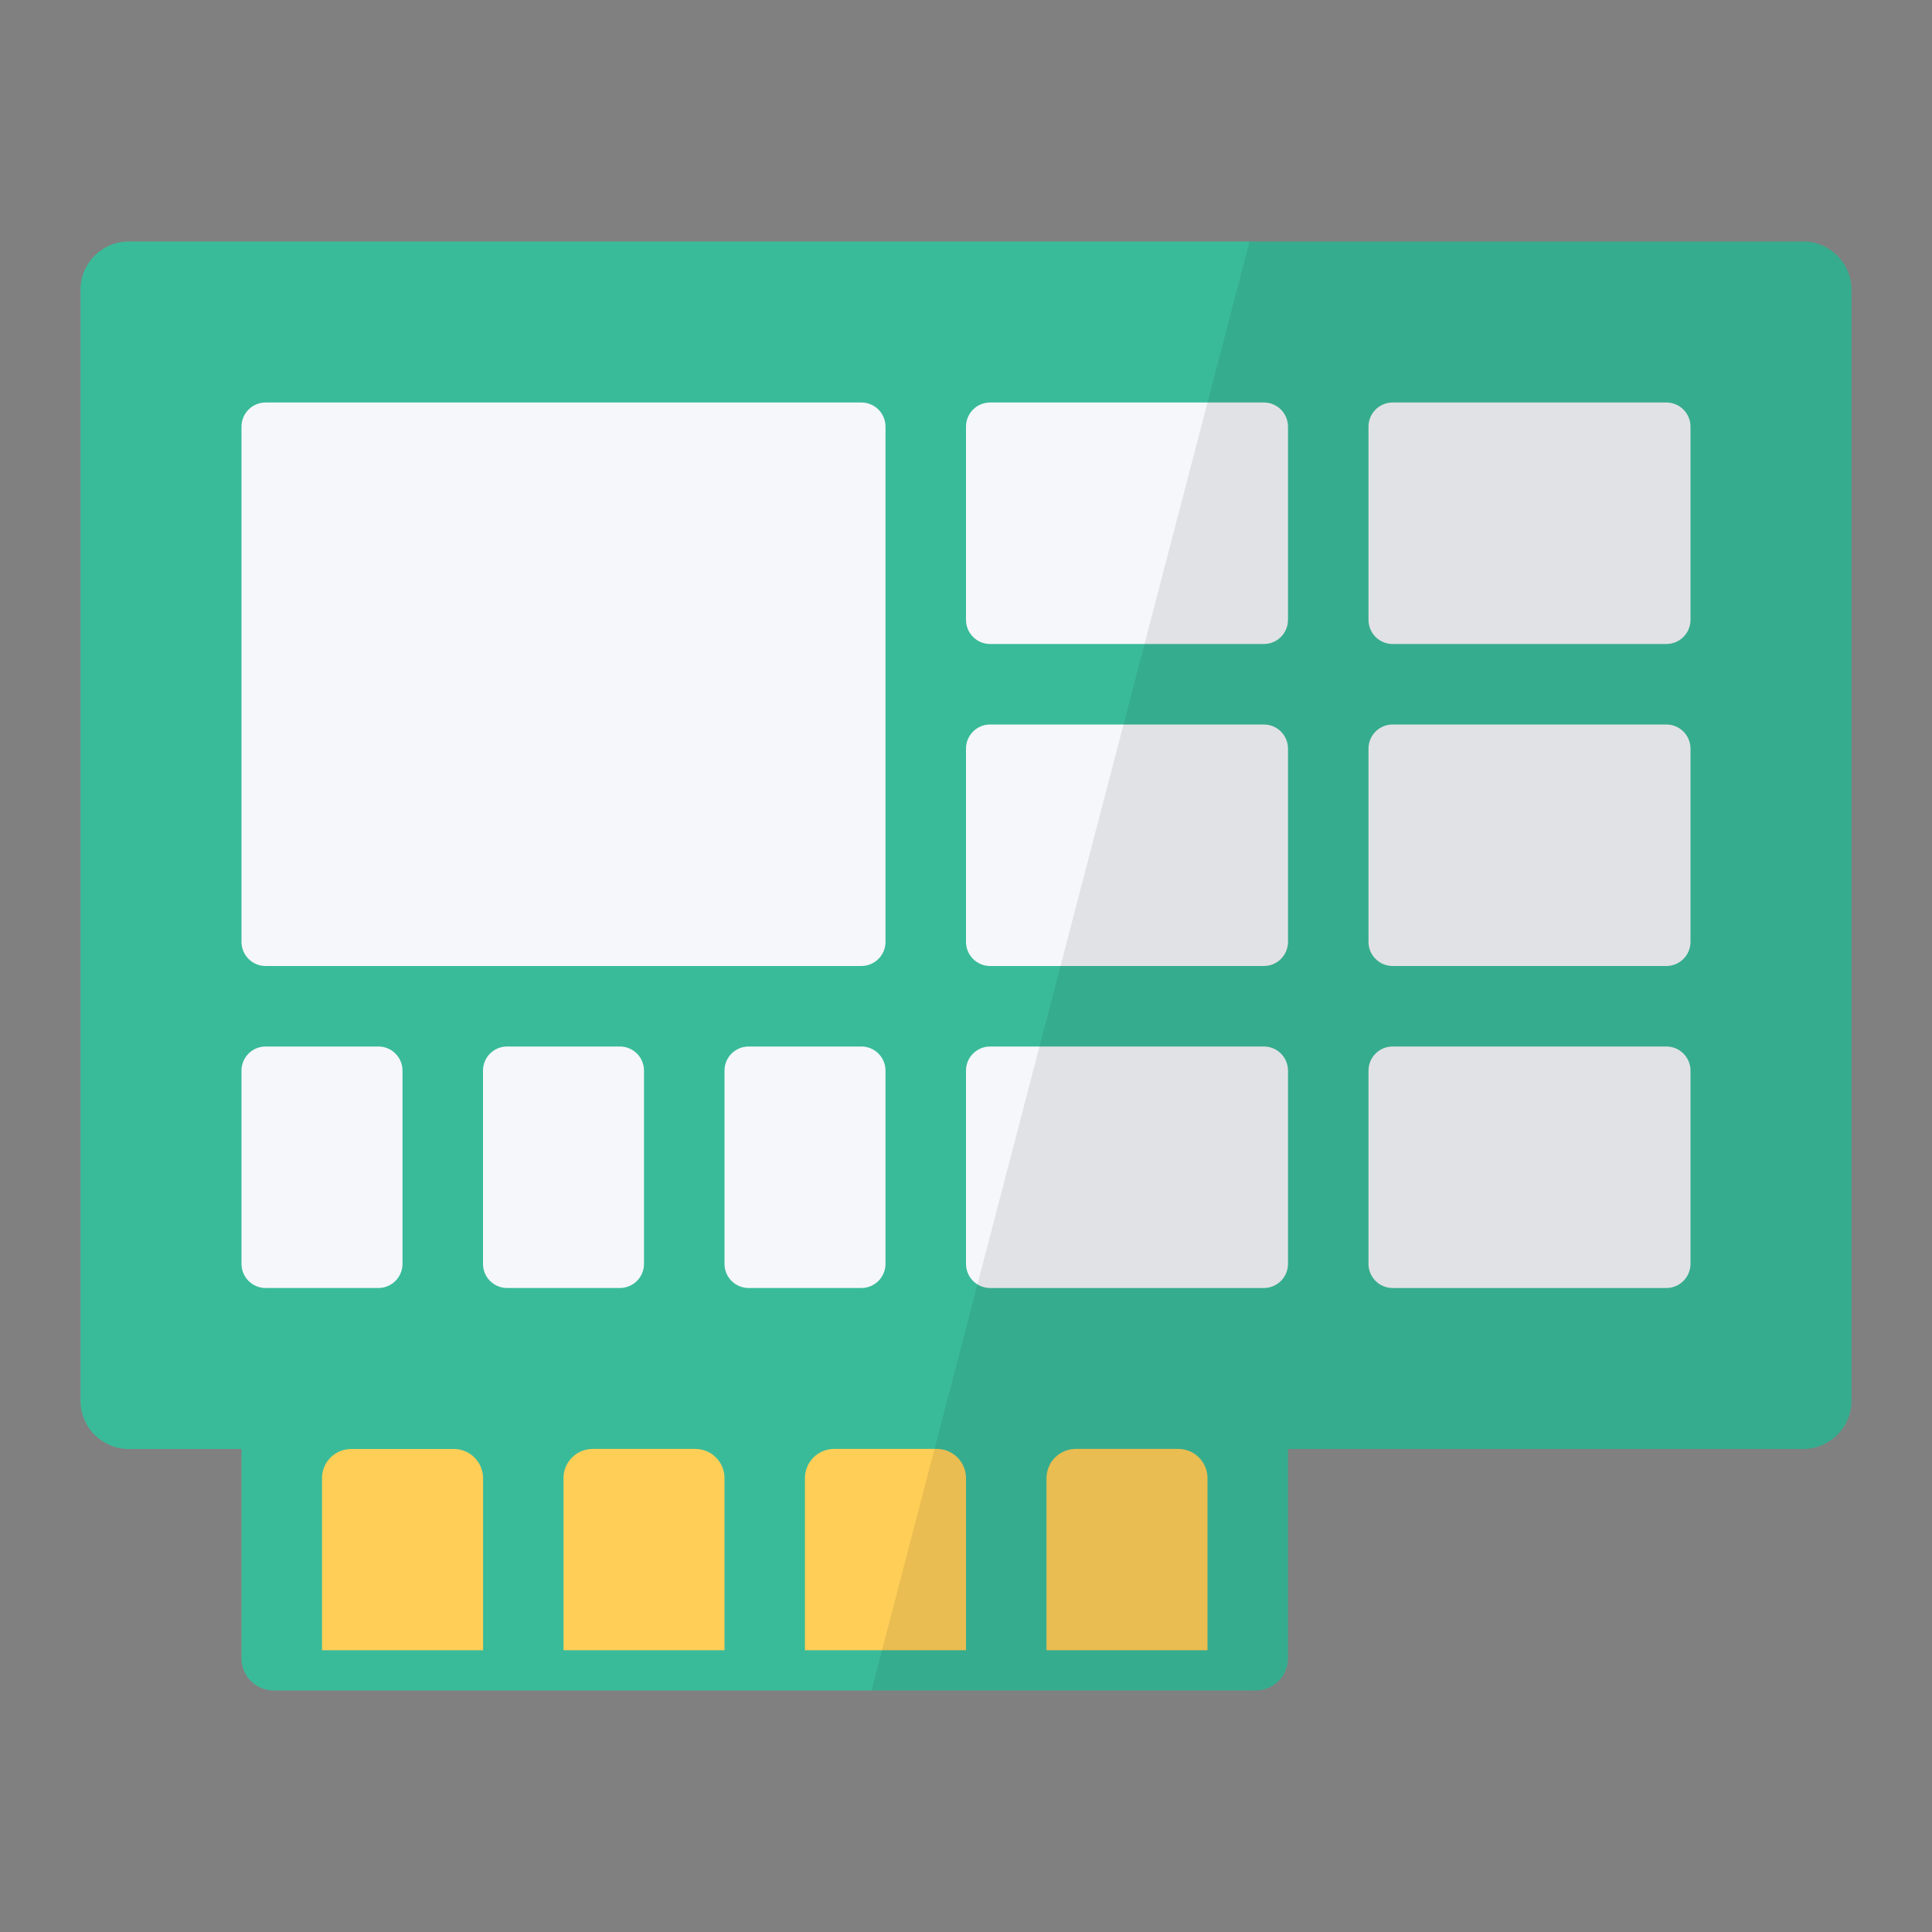
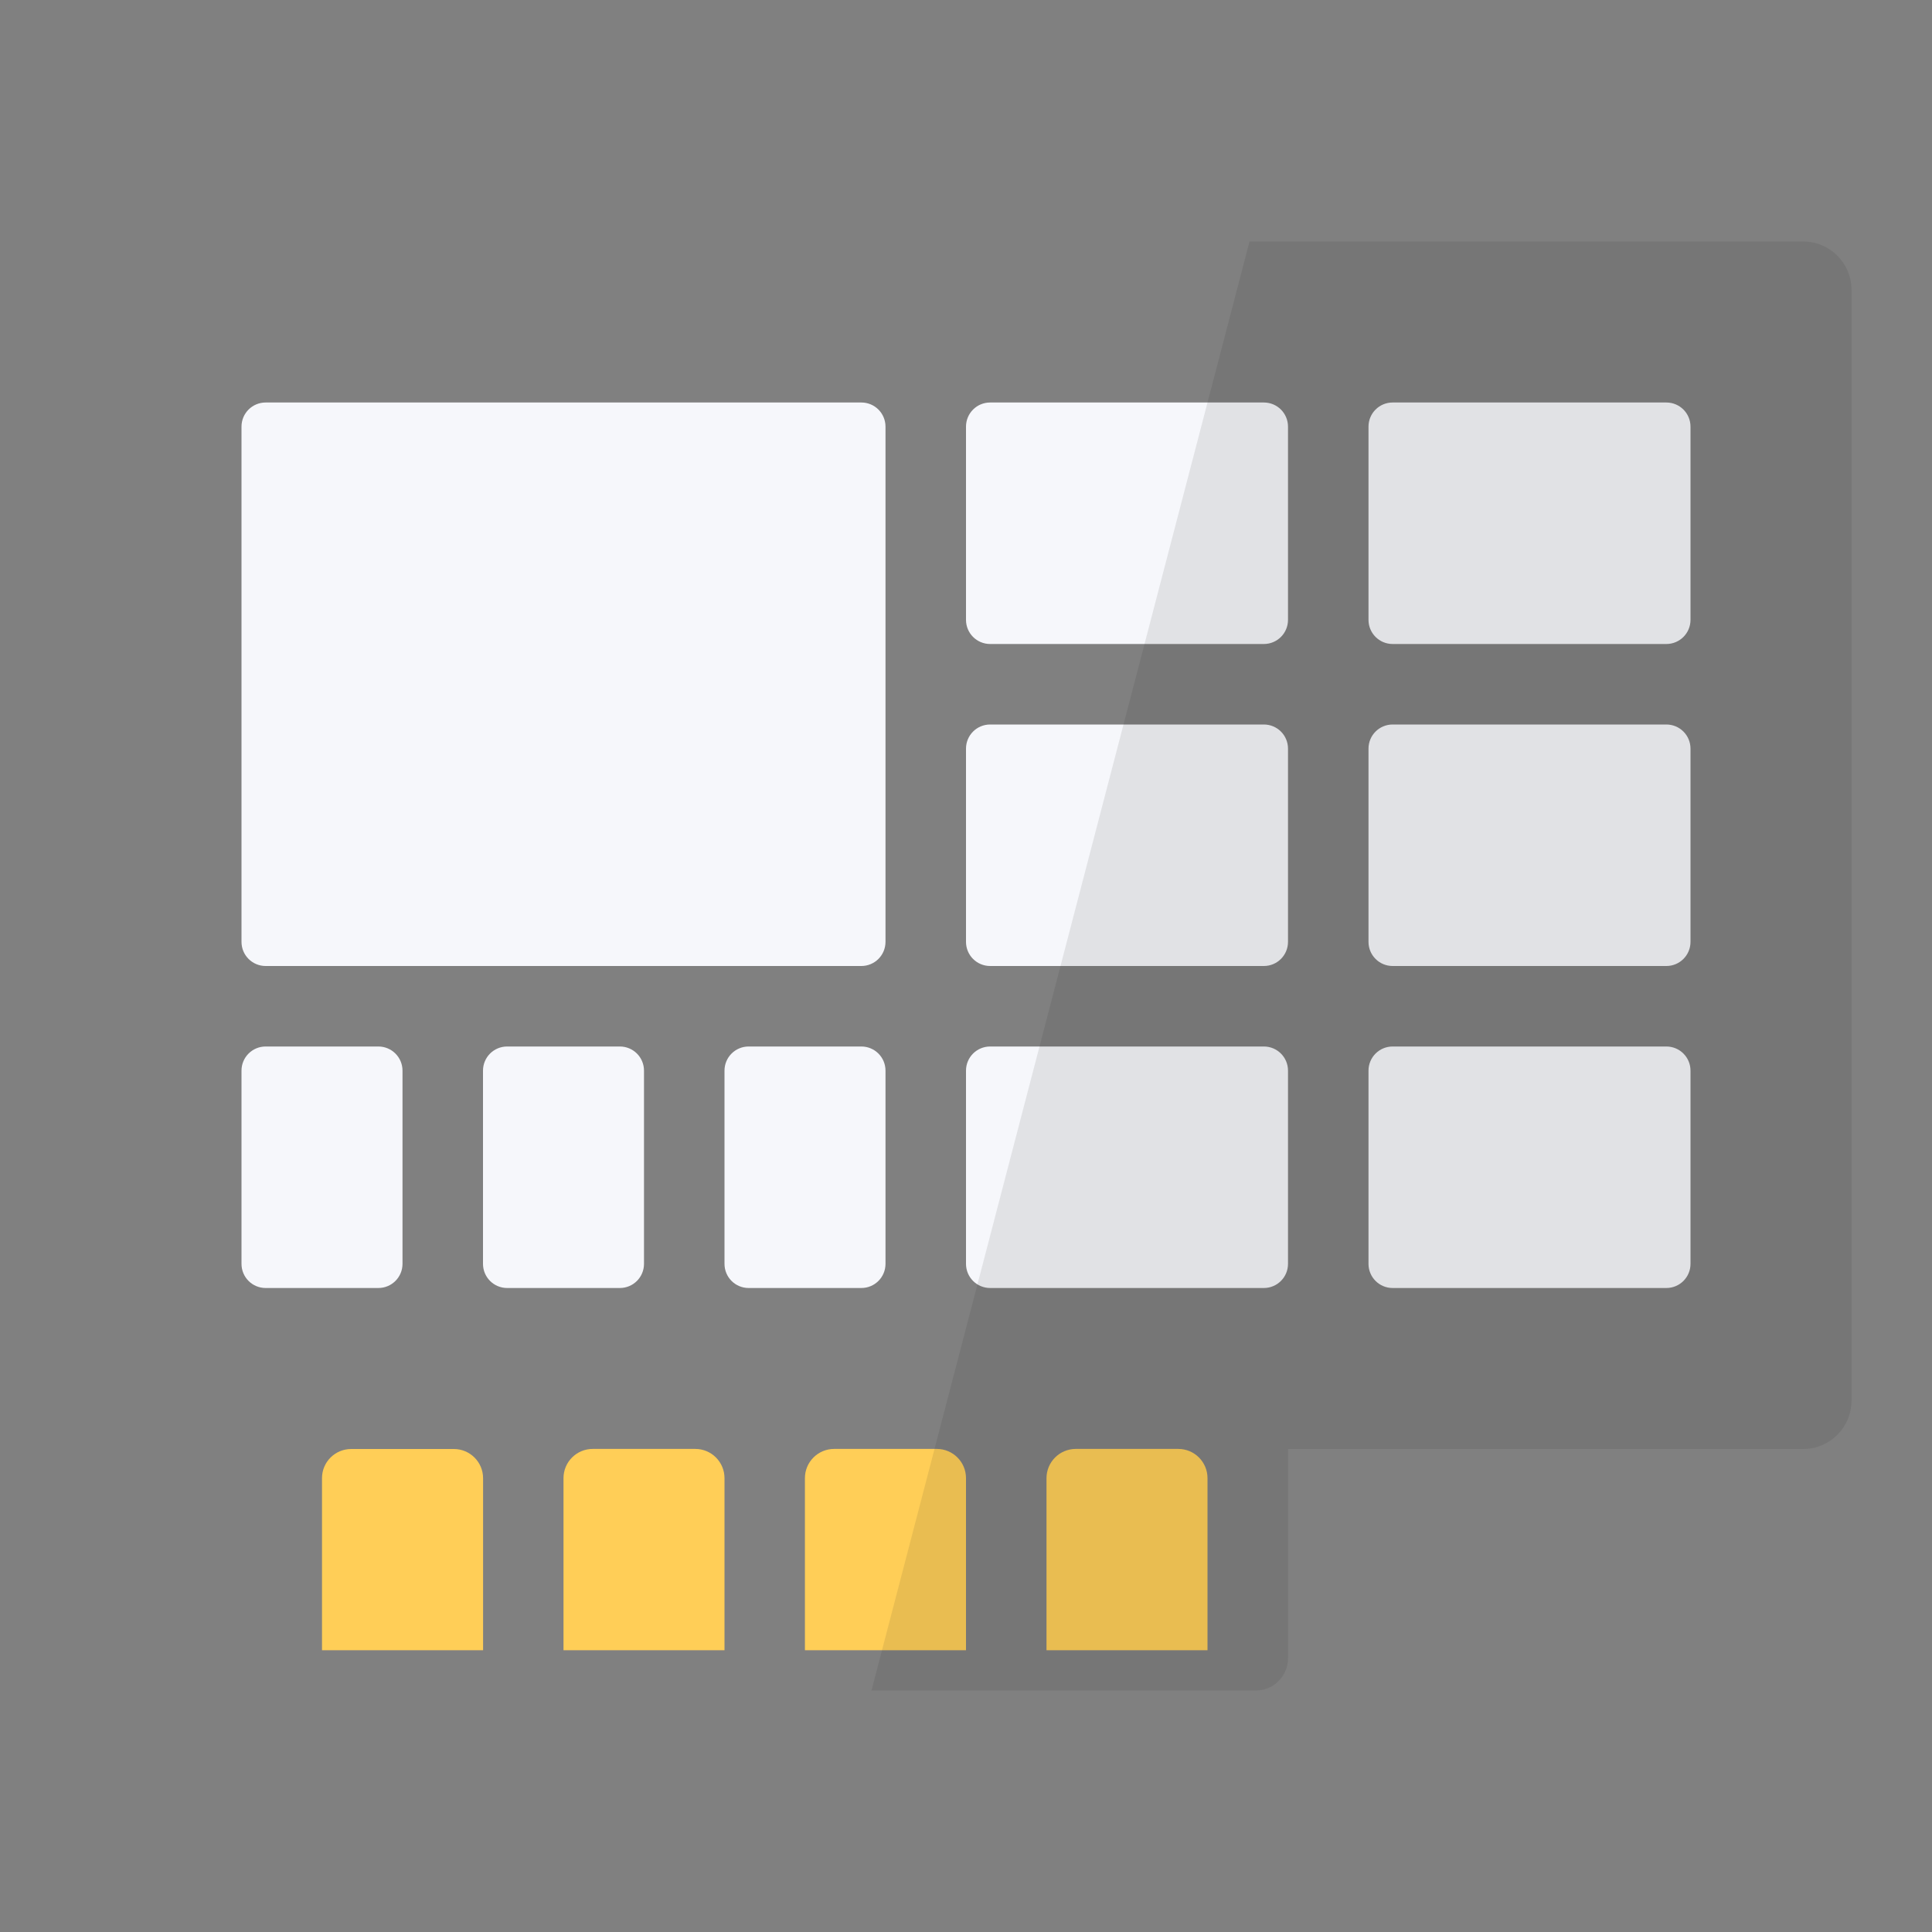
<svg xmlns="http://www.w3.org/2000/svg" version="1.1" id="Layer_1" x="0px" y="0px" width="24px" height="24px" viewBox="0 0 24 24" enable-background="new 0 0 24 24" xml:space="preserve">
  <rect x="0" y="0" width="24" height="24" fill="#808080" stroke="none" />
  <g id="icon">
-     <path d="M22.4,3H1.6c-0.331,0,-0.6,0.269,-0.6,0.6v13.8c0,0.331,0.269,0.6,0.6,0.6h1.4v2.6c0,0.221,0.179,0.4,0.4,0.4h12.2c0.221,0,0.4,-0.179,0.4,-0.4v-2.6h6.4c0.331,0,0.6,-0.269,0.6,-0.6V3.6C23,3.269,22.731,3,22.4,3z" fill="#39BB9A" />
    <path d="M4.363,18h1.275c0.2,0,0.363,0.162,0.363,0.363V20.5H4v-2.138C4,18.162,4.162,18,4.363,18zM7,20.5h2v-2.138c0,-0.2,-0.162,-0.363,-0.363,-0.363H7.363c-0.2,0,-0.363,0.162,-0.363,0.363V20.5zM10,20.5h2v-2.138c0,-0.2,-0.162,-0.363,-0.363,-0.363h-1.275c-0.2,0,-0.363,0.162,-0.363,0.363V20.5zM13,18.363V20.5h2v-2.138c0,-0.2,-0.162,-0.363,-0.363,-0.363h-1.275C13.162,18,13,18.162,13,18.363z" fill="#FFCE57" />
    <path d="M10.7,12H3.3c-0.166,0,-0.3,-0.134,-0.3,-0.3V5.3c0,-0.166,0.134,-0.3,0.3,-0.3h7.4c0.166,0,0.3,0.134,0.3,0.3v6.4C11,11.866,10.866,12,10.7,12zM4.7,13H3.3c-0.166,0,-0.3,0.134,-0.3,0.3v2.4c0,0.166,0.134,0.3,0.3,0.3h1.4c0.166,0,0.3,-0.134,0.3,-0.3v-2.4C5,13.134,4.866,13,4.7,13zM7.7,13H6.3c-0.166,0,-0.3,0.134,-0.3,0.3v2.4c0,0.166,0.134,0.3,0.3,0.3h1.4c0.166,0,0.3,-0.134,0.3,-0.3v-2.4C8,13.134,7.866,13,7.7,13zM10.7,13H9.3c-0.166,0,-0.3,0.134,-0.3,0.3v2.4c0,0.166,0.134,0.3,0.3,0.3h1.4c0.166,0,0.3,-0.134,0.3,-0.3v-2.4C11,13.134,10.866,13,10.7,13zM15.7,5h-3.4c-0.166,0,-0.3,0.134,-0.3,0.3v2.4c0,0.166,0.134,0.3,0.3,0.3h3.4c0.166,0,0.3,-0.134,0.3,-0.3V5.3C16,5.134,15.866,5,15.7,5zM20.7,5h-3.4c-0.166,0,-0.3,0.134,-0.3,0.3v2.4c0,0.166,0.134,0.3,0.3,0.3h3.4c0.166,0,0.3,-0.134,0.3,-0.3V5.3C21,5.134,20.866,5,20.7,5zM15.7,9h-3.4c-0.166,0,-0.3,0.134,-0.3,0.3v2.4c0,0.166,0.134,0.3,0.3,0.3h3.4c0.166,0,0.3,-0.134,0.3,-0.3V9.3C16,9.134,15.866,9,15.7,9zM20.7,9h-3.4c-0.166,0,-0.3,0.134,-0.3,0.3v2.4c0,0.166,0.134,0.3,0.3,0.3h3.4c0.166,0,0.3,-0.134,0.3,-0.3V9.3C21,9.134,20.866,9,20.7,9zM15.7,13h-3.4c-0.166,0,-0.3,0.134,-0.3,0.3v2.4c0,0.166,0.134,0.3,0.3,0.3h3.4c0.166,0,0.3,-0.134,0.3,-0.3v-2.4C16,13.134,15.866,13,15.7,13zM20.7,13h-3.4c-0.166,0,-0.3,0.134,-0.3,0.3v2.4c0,0.166,0.134,0.3,0.3,0.3h3.4c0.166,0,0.3,-0.134,0.3,-0.3v-2.4C21,13.134,20.866,13,20.7,13z" fill="#F6F7FB" />
-     <path d="M10.826,21H15.6c0.221,0,0.4,-0.179,0.4,-0.4v-2.6h6.4c0.331,0,0.6,-0.269,0.6,-0.6V3.6c0,-0.331,-0.269,-0.6,-0.6,-0.6h-6.878L10.826,21z" fill="#231F20" opacity="0.1" />
+     <path d="M10.826,21H15.6c0.221,0,0.4,-0.179,0.4,-0.4v-2.6h6.4c0.331,0,0.6,-0.269,0.6,-0.6V3.6c0,-0.331,-0.269,-0.6,-0.6,-0.6h-6.878z" fill="#231F20" opacity="0.1" />
  </g>
</svg>